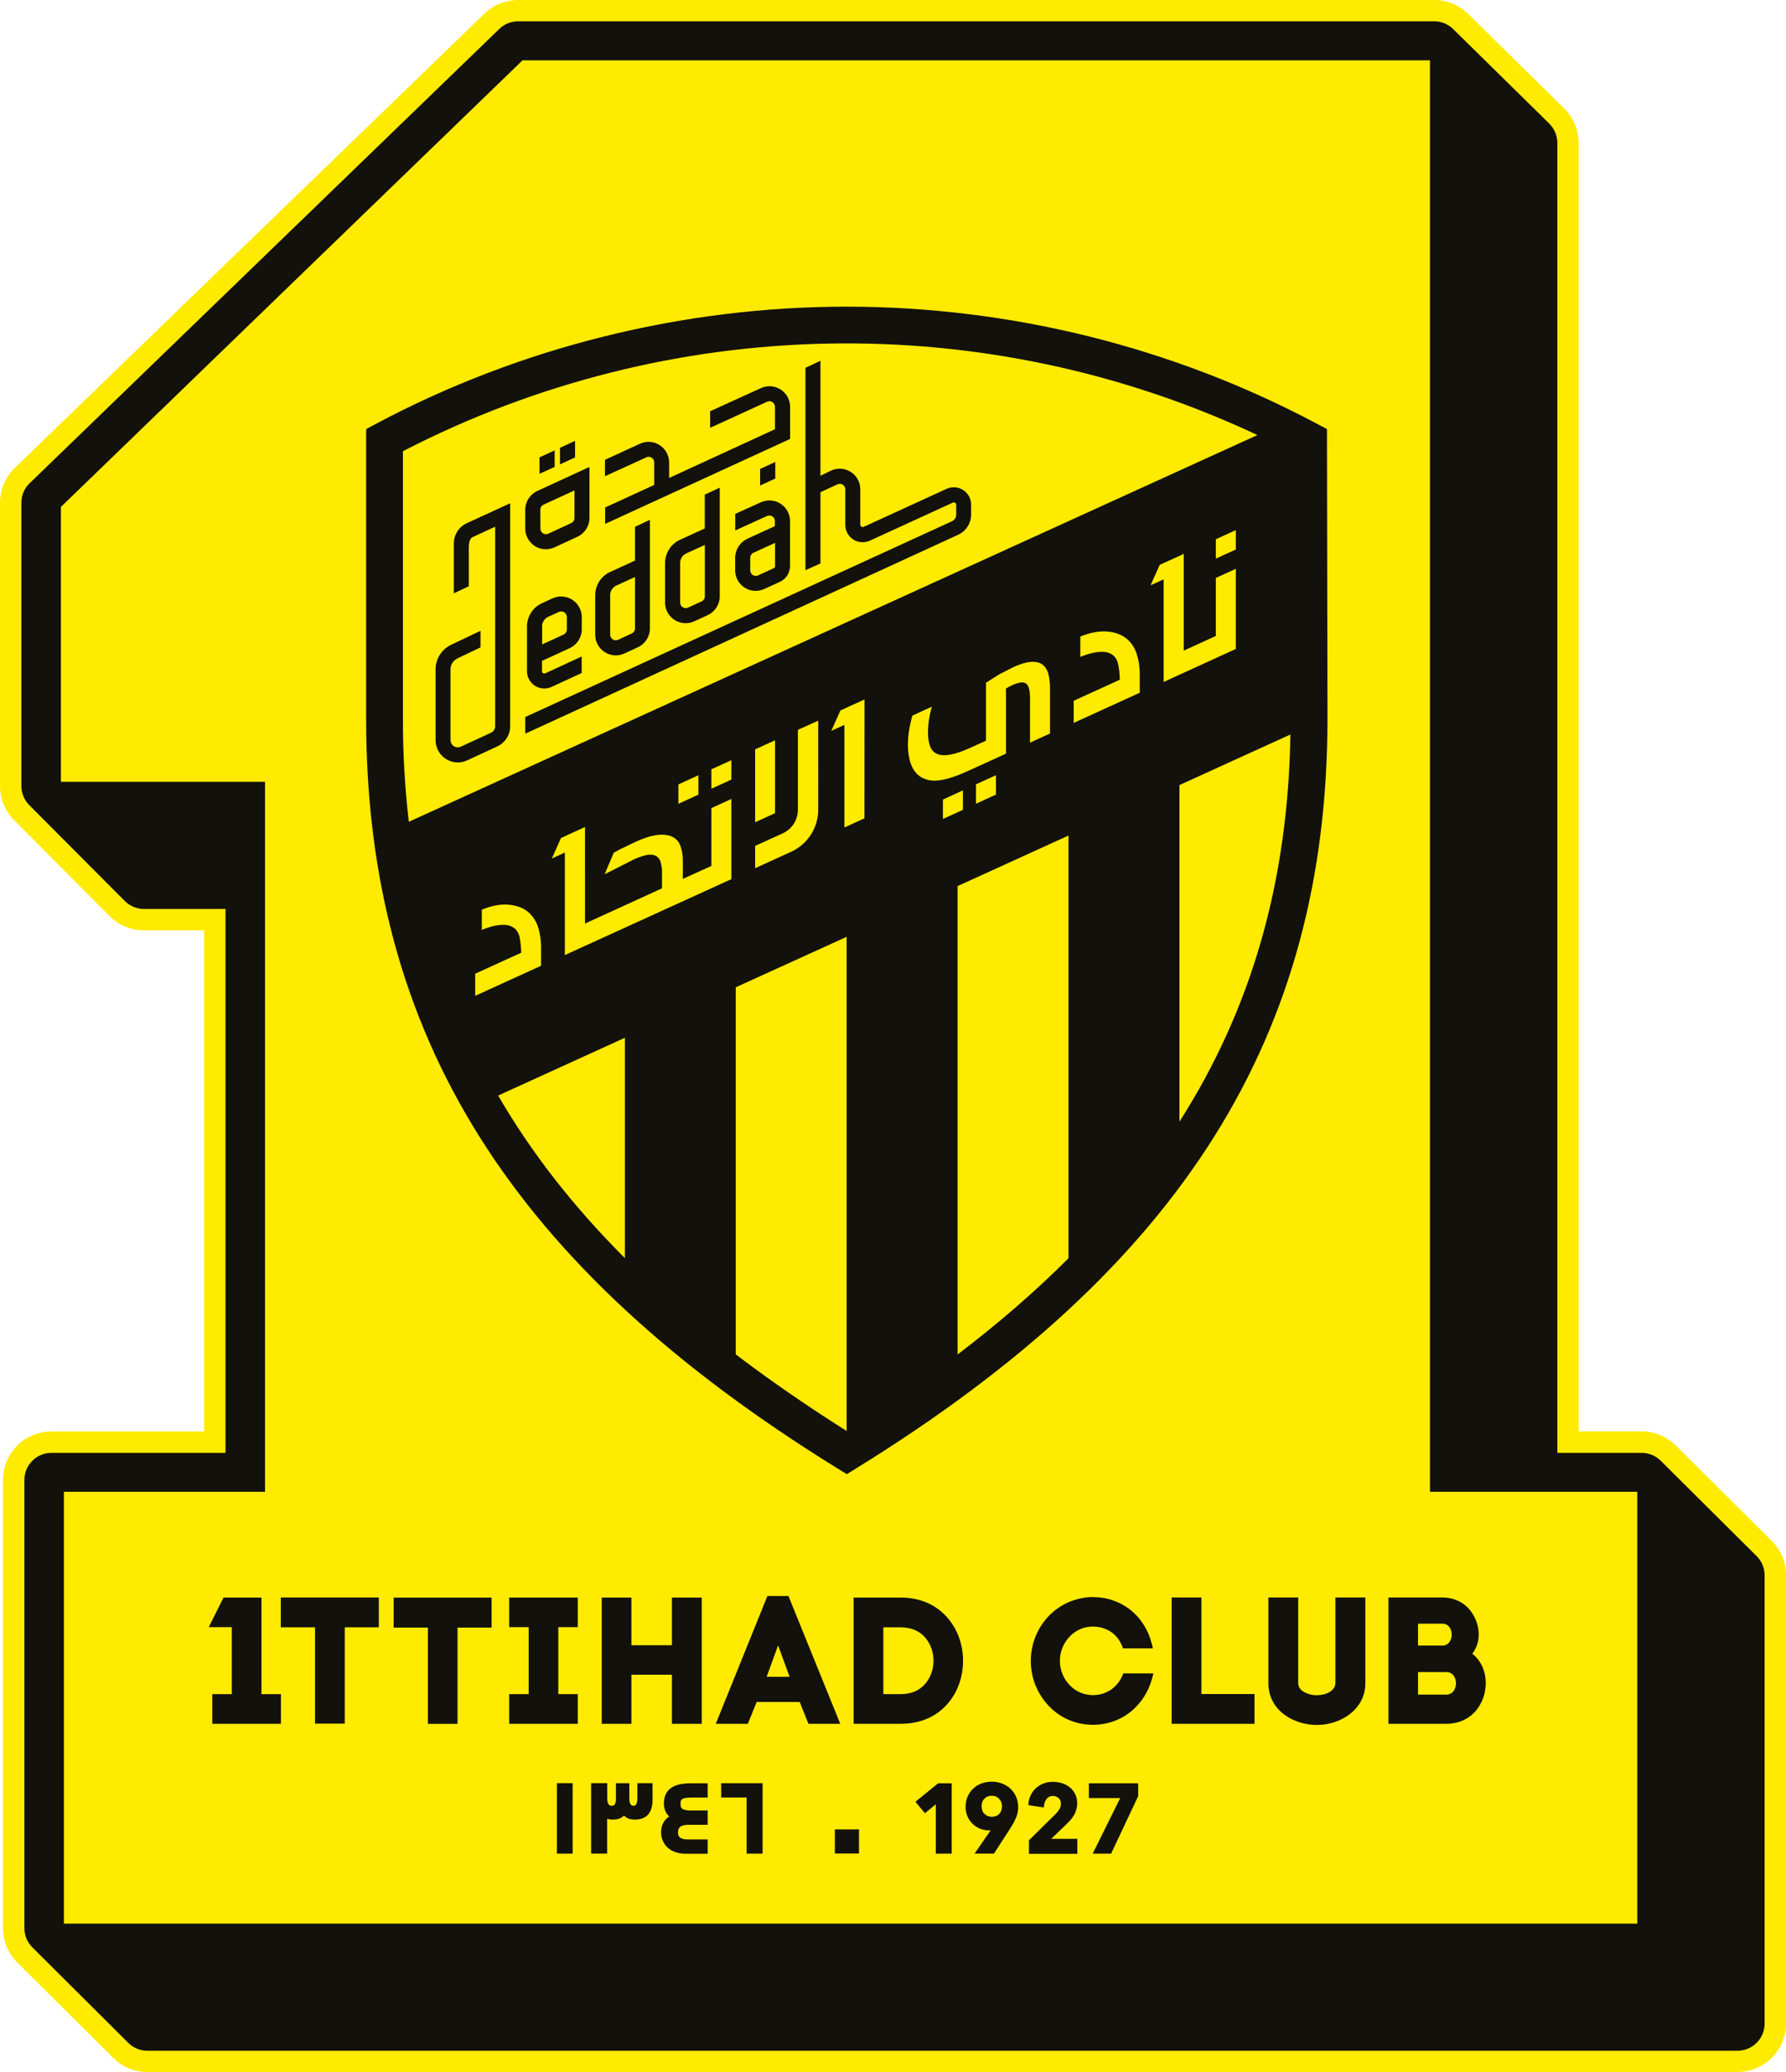
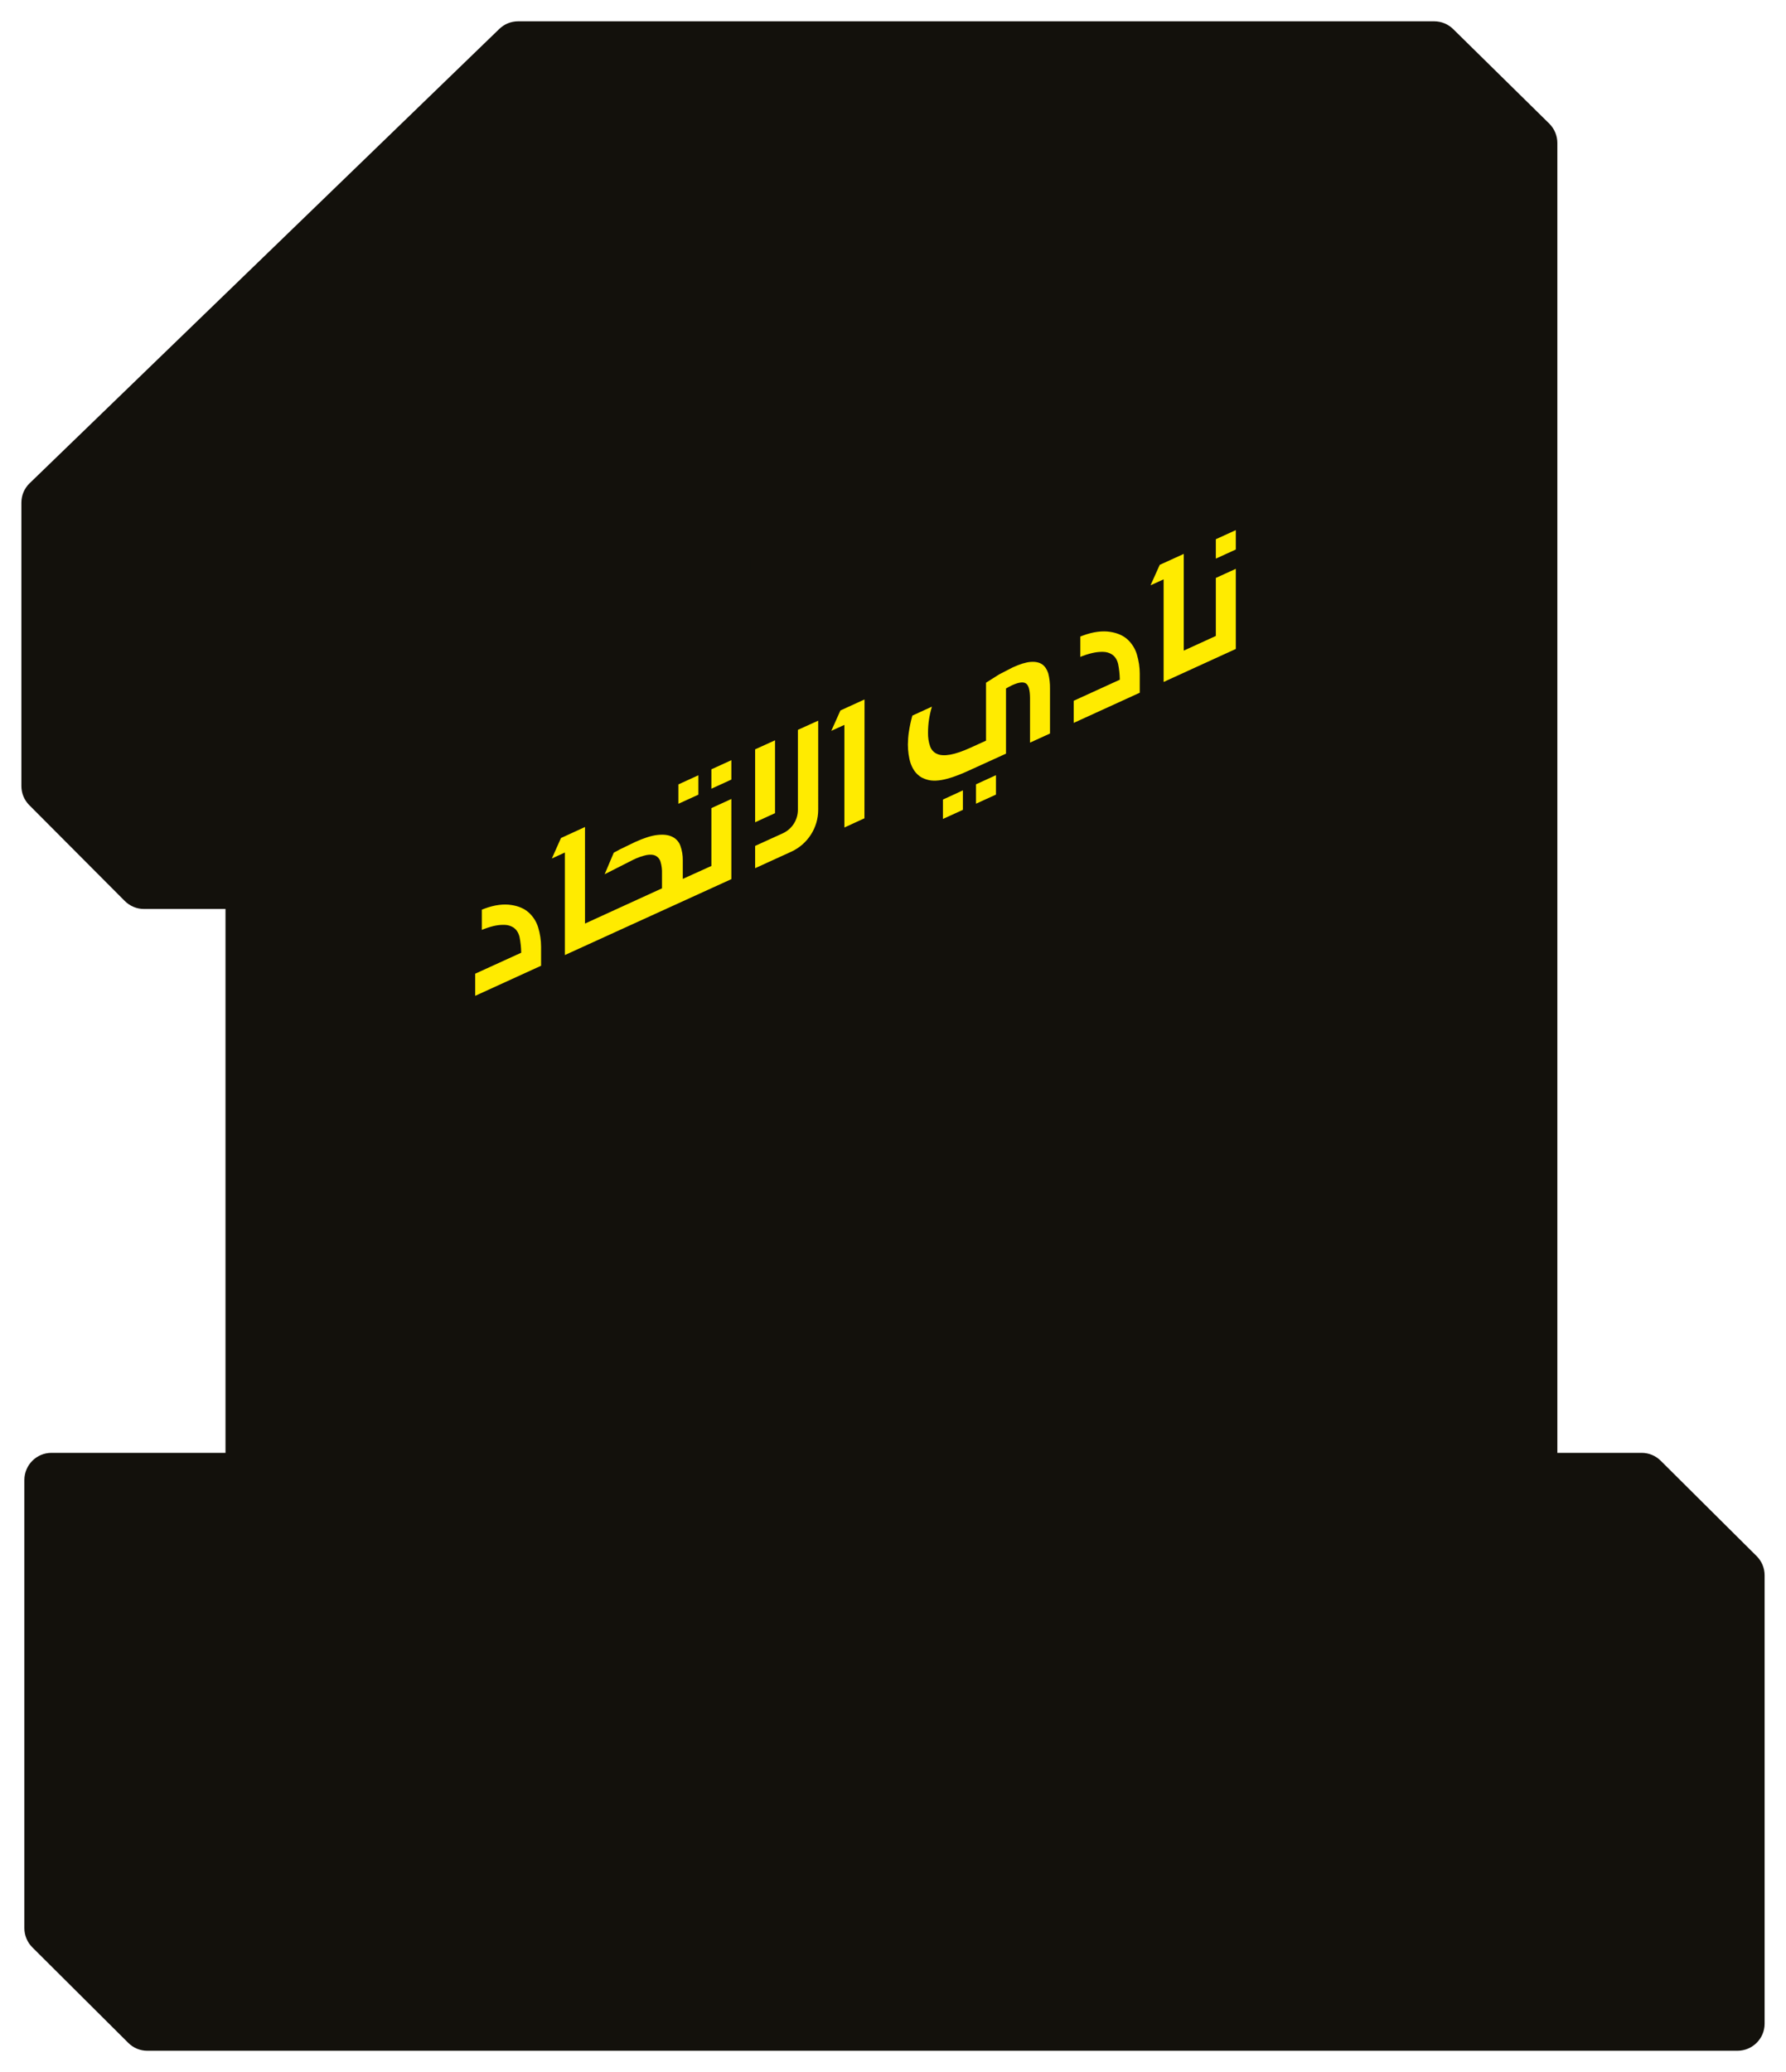
<svg xmlns="http://www.w3.org/2000/svg" viewBox="0 0 215.51 250">
-   <path d="M17.79 250c-1.54 0-3.03-.61-4.12-1.7L2.08 236.78c-1.1-1.1-1.72-2.59-1.72-4.14v-54.09c0-3.22 2.62-5.84 5.84-5.84h18.43v-60.46h-7.26c-1.55 0-3.04-.61-4.14-1.72L1.7 98.95C.61 97.86 0 96.37 0 94.83V60.66c0-1.58.65-3.1 1.78-4.2L58.46 1.64C59.55.59 61.01 0 62.52 0h110.54c1.54 0 3.01.6 4.1 1.68l11.59 11.41c1.11 1.1 1.74 2.6 1.74 4.16V172.7h7.6c1.54 0 3.02.61 4.12 1.7l11.58 11.51c1.1 1.1 1.72 2.59 1.72 4.14v54.1c0 3.22-2.62 5.84-5.84 5.84L17.79 250z" fill="#ffeb00" />
  <path d="M212.93 244.16v-54.1c0-.87-.35-1.7-.96-2.31l-11.58-11.51c-.61-.61-1.44-.95-2.3-.95h-10.17V17.25c0-.87-.35-1.71-.97-2.33l-11.6-11.41c-.61-.6-1.43-.94-2.29-.94H62.52c-.85 0-1.66.33-2.27.92L3.57 58.31c-.64.62-.99 1.46-.99 2.35v34.17c0 .87.34 1.7.95 2.31l11.53 11.57c.61.61 1.44.96 2.31.96h9.84v65.62h-21c-1.8 0-3.26 1.46-3.27 3.26v54.09c0 .87.35 1.7.96 2.31l11.58 11.53c.61.61 1.44.95 2.3.95h191.88c1.81-.01 3.27-1.47 3.27-3.27z" fill="#13110c" />
-   <path d="M7.71 232.09h189.85v-52.1h-25.01V7.28H63.05L7.35 61.16v33.17h24.63v85.66H7.71z" fill="#ffeb00" />
  <path d="M160.12 51.77l-1.17-.62C141.58 41.89 121.94 37 102.16 37s-39.42 4.89-56.8 14.14l-1.18.63v34.92c0 38.25 17.53 66.15 56.83 90.45l1.17.72 1.17-.72c39.3-24.3 56.83-52.19 56.83-90.45l-.06-34.92zm-4.41 36.85c-.29 17.62-4.6 32.94-13.39 46.71V94.72l13.39-6.1zM48.62 54.44c32.2-16.63 70.3-17.35 103.11-1.95L49.33 99.15c-.48-4.14-.72-8.3-.71-12.46V54.44zm11.49 77.74l15.29-6.97v26.58c-6.21-6.2-11.29-12.71-15.29-19.61zm28.67 31.23v-44.29l13.38-6.09v59.62c-4.8-3.03-9.26-6.11-13.38-9.24zm26.77.01v-56.51l13.38-6.1v51c-3.98 3.99-8.45 7.86-13.38 11.61h0zm-14.81 57.3h2.91v2.91h-2.91zm-33.54-5.58H69.1v8.51h-1.9zM76.91 215.15v1.79c0 .74-.21.93-.47.93-.29 0-.5-.18-.5-.93v-1.79h-1.62v1.8c0 .77-.19.92-.5.92s-.55-.16-.55-.93v-1.8h-1.94v8.5h1.93v-4.19c.22.06.44.09.66.09.62 0 1.07-.16 1.37-.49.35.35.75.49 1.33.49.61 0 1.16-.18 1.51-.53.28-.29.62-.83.61-1.85v-2.02l-1.83.01zm6.63 1.73h1.85v-1.72h-2.11c-2.11 0-3.17.82-3.17 2.44 0 .64.23 1.19.65 1.56-.62.38-.99 1.08-.99 1.88 0 1.57 1.19 2.62 2.96 2.62h2.66v-1.73h-2.36c-.87 0-1.22-.24-1.22-.84 0-.66.37-.92 1.33-.92h2.25v-1.73h-2.02c-1.16 0-1.25-.33-1.25-.79 0-.57.12-.77 1.42-.77zm3.48-1.73v1.72h3.07v6.78h1.93v-8.5zm26.18.01l-2.74 2.23 1.15 1.38 1.31-1.08v5.96h1.92v-8.49zm9.41 1.62c-.16-.36-.39-.69-.67-.96-.29-.27-.64-.49-1.01-.63-.4-.15-.82-.23-1.25-.23-.42 0-.84.07-1.23.21-.76.27-1.37.85-1.69 1.59-.17.4-.25.82-.25 1.25 0 .38.07.76.22 1.11.14.34.35.64.6.9.26.25.56.46.89.6.35.15.72.22 1.1.22l.22-.01-1.94 2.81h2.34l2.06-3.19.35-.6.27-.58c.08-.2.14-.41.18-.62.04-.23.06-.45.06-.68-.01-.41-.09-.81-.25-1.19zm-4.07 1.69c-.06-.17-.09-.34-.09-.52-.02-.35.1-.69.34-.94.23-.24.56-.36.89-.35.17 0 .35.03.5.1.29.13.52.38.64.68.06.16.09.32.09.49 0 .18-.03.36-.09.53-.06.15-.14.28-.25.4-.11.11-.25.2-.39.25-.16.06-.34.09-.51.09s-.34-.03-.49-.09c-.14-.06-.27-.15-.38-.26-.12-.1-.21-.23-.26-.38zm8.32 3.37l1.75-1.67.52-.53c.16-.18.31-.38.43-.59.13-.21.23-.44.3-.68.08-.26.12-.53.12-.79.02-.76-.32-1.48-.91-1.95-.28-.22-.6-.39-.94-.49-.35-.1-.71-.16-1.07-.16-.38 0-.76.06-1.11.19-.33.12-.63.3-.9.53-.26.22-.47.49-.63.8-.17.31-.27.66-.31 1.01l-.03.28 1.87.29.04-.29c.03-.3.15-.58.35-.81.18-.2.44-.3.7-.29.26-.01.51.08.7.25.18.17.28.42.27.67.01.24-.06.48-.18.68-.15.24-.33.47-.54.66l-3.13 3.08v1.64H130v-1.81h-3.14zm4.53-6.68v1.78h3.78l-3.32 6.71h2.22l3.27-6.94v-1.55zM63.59 80.98c0 1.15.93 2.09 2.08 2.09.3 0 .61-.07.88-.19l3.64-1.68v-1.99l-4.4 2.03c-.14.06-.31 0-.37-.14-.02-.04-.02-.07-.02-.11v-1.25l3.35-1.54c.88-.41 1.45-1.29 1.45-2.26v-1.5c-.01-1.37-1.13-2.48-2.5-2.47-.35 0-.7.08-1.02.22l-1.29.59c-1.09.5-1.79 1.59-1.8 2.79v3h0v2.41h0zm1.82-5.4c0-.5.29-.95.74-1.16l1.29-.59c.09-.04.18-.06.28-.06.13 0 .26.04.37.11.19.12.31.34.31.57v1.5c0 .26-.15.5-.39.61l-2.59 1.19v-2.17zm.46-9.31c.36 0 .71-.08 1.04-.23l2.77-1.28c.88-.41 1.45-1.29 1.45-2.26v-6.16l-6.3 2.9c-.88.41-1.45 1.29-1.45 2.26v2.28c.01 1.37 1.12 2.49 2.49 2.49zm-.67-4.77c0-.26.15-.5.39-.61l3.73-1.72v3.33c0 .26-.15.5-.39.61l-2.77 1.28c-.33.16-.73.01-.89-.32-.04-.09-.06-.19-.06-.29l-.01-2.28zm7.77 17.18c.71.46 1.61.52 2.38.16l1.63-.75c.88-.41 1.44-1.29 1.44-2.26v-7.61-5.5l-1.8.84v4.08l-3 1.37c-1.09.5-1.8 1.6-1.8 2.8v4.77c0 .85.43 1.64 1.15 2.1zm1.4-8.03l2.25-1.03v6.2c0 .26-.15.5-.39.61l-1.64.76c-.34.16-.74.01-.9-.33-.04-.09-.06-.18-.06-.28V71.8c0-.49.29-.94.74-1.15zm7.68-5.52c-1.09.5-1.8 1.6-1.8 2.8v4.77c0 1.37 1.11 2.49 2.48 2.49.36 0 .72-.08 1.05-.23l1.63-.75c.88-.41 1.44-1.29 1.44-2.26v-7.61-5.5l-1.81.84v4.08l-2.99 1.37zm3 6.82c0 .26-.15.5-.39.61l-1.63.75c-.34.16-.74.01-.9-.33-.04-.09-.06-.19-.06-.28v-4.77c0-.5.29-.95.74-1.16l2.24-1.02v6.2zm-7.06-16.77c.34-.16.74-.01.89.33.04.09.06.18.06.28v2.72l-5.92 2.72v1.98l22.32-10.25v-3.87c0-1.37-1.11-2.49-2.49-2.49-.36 0-.71.08-1.04.23l-6.12 2.79v2l6.87-3.15c.34-.16.74-.01.89.33.04.09.06.19.06.28v2.71l-12.77 5.88V55.8c0-1.37-1.11-2.49-2.49-2.49-.36 0-.71.08-1.04.23L73 55.48v1.98l4.99-2.28zm39.19 5.7c0-1.15-.94-2.09-2.09-2.09-.3 0-.6.07-.87.19l-10.01 4.59c-.14.06-.31 0-.37-.14-.02-.04-.03-.08-.03-.12v-4.27c0-1.37-1.11-2.49-2.49-2.49-.36 0-.71.08-1.04.23L99 57.4V43.53l-1.81.85V68.8l1.81-.82v-8.59l2.04-.95c.34-.16.74-.01.9.33.04.09.06.18.06.28v4.28c0 1.15.93 2.09 2.09 2.09.3 0 .6-.07.88-.19l10.01-4.59c.14-.06.31 0 .37.14.02.04.03.08.03.12v1.2c0 .34-.2.65-.51.79L63.38 86.51v2.01l52.24-24c.95-.44 1.56-1.39 1.56-2.44v-1.2zM88.71 67.3v1.5c-.01 1.37 1.1 2.49 2.47 2.49.36 0 .72-.08 1.05-.23l1.88-.86c.74-.34 1.22-1.09 1.22-1.91v-5.42c0-1.37-1.11-2.49-2.49-2.49-.36 0-.71.08-1.04.23L88.72 62v2l3.83-1.74c.34-.16.74-.01.89.33.04.09.06.19.06.28v.61l-3.36 1.54c-.86.43-1.43 1.31-1.43 2.28zm2.21-.61l2.6-1.19v2.81c0 .11-.06.21-.16.25l-1.88.86c-.34.16-.74.01-.89-.33-.04-.09-.06-.18-.06-.28v-1.5c0-.27.15-.51.39-.62zm-36.16-1.12v6.02l1.81-.86v-4.6c0-.9.2-1.21.51-1.35l2.67-1.23v24.07c0 .34-.2.65-.51.79l-3.64 1.68c-.44.2-.96.01-1.16-.43-.05-.11-.08-.24-.08-.36v-8.54c0-.57.33-1.09.86-1.33l2.76-1.32v-2l-3.51 1.67c-1.16.54-1.91 1.7-1.91 2.98v8.54c0 1.48 1.2 2.68 2.68 2.69.39 0 .78-.08 1.13-.25L60 90.06c.95-.44 1.56-1.39 1.56-2.44v-26.9l-5.24 2.41c-.95.44-1.56 1.4-1.56 2.44zm38.79-7.83v-2l-1.83.84v2zm-24.16-2.55v-2l-1.82.84v2zm-2.46 1.14v-1.99l-1.83.84v1.99zM31.55 192.75h-4.58l-1.78 3.57h2.78v8.08h-2.35v3.58h8.28v-3.58h-2.35zm2.33 3.59h4.13v11.62h3.59v-11.62h4.11v-3.6H33.88zm13.62.03h4.13v11.62h3.58v-11.62h4.11v-3.61H47.5zm13.94-.05h2.35v8.08h-2.35v3.58h8.28v-3.58h-2.35v-8.08h2.35v-3.57h-8.28zm19.64 2.18h-4.89v-5.75h-3.58v15.23h3.58v-5.92h4.89v5.92h3.6v-15.23h-3.6zm33.22-3.35c-1.38-1.57-3.32-2.4-5.6-2.4H103v15.23h5.7c2.31 0 4.25-.83 5.63-2.4 1.21-1.38 1.88-3.24 1.88-5.21 0-.95-.16-1.89-.48-2.78s-.8-1.72-1.43-2.44zm-1.66 5.23c.01 1-.33 1.97-.96 2.74-.71.84-1.74 1.28-2.98 1.28h-2.11v-8.06h2.11c1.24 0 2.28.44 2.98 1.28.64.78.97 1.76.96 2.76h0zm32.33-7.64h-3.59v15.24h10v-3.59h-6.41zm16.16 10.34c0 .94-1.16 1.45-2.23 1.45-.55.01-1.08-.13-1.56-.39-.31-.18-.69-.52-.69-1.04v-10.36h-3.6v10.34c0 3.27 3.02 5.04 5.86 5.04 2.87 0 5.84-1.88 5.84-5.02v-10.36h-3.61v10.34zm-25.62-1.09c-.28.75-.78 1.4-1.43 1.86-.66.45-1.44.68-2.24.67-1.05-.01-2.05-.44-2.77-1.21-1.57-1.64-1.57-4.22 0-5.85.72-.77 1.72-1.21 2.77-1.21 1.73 0 3.06.92 3.63 2.52l.04.11h3.61l-.14-.56c-.87-3.42-3.66-5.63-7.13-5.63-2 .02-3.91.84-5.3 2.28h0c-2.89 3.04-2.89 7.81 0 10.85 1.38 1.46 3.29 2.28 5.3 2.28 3.5 0 6.34-2.28 7.23-5.81l.1-.39h-3.61l-.06.09zm42.15-2.47c.4-.53.66-1.15.74-1.81.09-.76-.02-1.52-.31-2.22-.7-1.75-2.18-2.75-4.07-2.75h-6.48v15.24h6.97c1.45 0 2.68-.54 3.56-1.55.79-.95 1.22-2.14 1.21-3.37 0-1.44-.59-2.72-1.62-3.54zm-6.55-1.07v-2.55h2.92c.34-.01.66.14.86.41.19.26.29.58.28.9.01.33-.09.65-.28.92-.2.27-.52.42-.86.41h-2.92v-.09zm4.29 5.58c-.21.28-.54.44-.89.43h-3.4v-2.72h3.4c.35-.01.68.14.89.42.19.27.3.6.29.93.01.33-.1.66-.29.94h0zm-77.85 3.95h3.84l-6.25-15.42H92.6l-6.23 15.42h3.87l1.06-2.63h5.2l1.05 2.63zm-5.04-5.67l1.38-3.79 1.39 3.79h-2.77z" fill="#13110c" />
  <path d="M85.84 104.48l-3.45 1.56v-2.23c.01-.6-.09-1.2-.29-1.76-.17-.48-.52-.87-.98-1.09-.46-.23-1.05-.3-1.79-.22s-1.63.37-2.69.85l-1.84.89-.74.4-1.1 2.6 3.47-1.76c.51-.25 1.05-.44 1.6-.56.44-.08.79-.05 1.07.08.29.15.51.41.6.73.14.46.2.95.18 1.43v1.78l-9.29 4.25V99.78l-2.9 1.33-1.1 2.47 1.57-.72v12.37l20.09-9.16V96.4l-2.41 1.1v6.98zm15.57-18.76l-1.1 2.46 1.58-.72v12.38l2.42-1.11.01-14.34zm-7.89 3.6l-2.4 1.09v8.8l2.4-1.1zm-7.68 5.84l2.41-1.1v-2.34l-2.41 1.1zm-3.98 1.82l2.41-1.1v-2.34l-2.41 1.1zm-18.97 17.89c-.01-.61-.08-1.22-.2-1.82-.13-.53-.37-.9-.76-1.16-.3-.18-.64-.29-1-.3-.64-.02-1.34.05-2.53.5-.1.03-.18.08-.26.11v-2.45l.26-.1c1.32-.5 2.44-.6 3.3-.46.87.13 1.56.43 2.09.9.54.49.94 1.11 1.15 1.81.23.76.35 1.55.35 2.34v2.28l-7.95 3.63v-2.67l5.55-2.53v-.08zm62.87-34.71c-.35-.24-.8-.34-1.38-.3s-1.3.26-2.17.66l-1.65.85-1.58 1v6.99l-1.84.84c-.99.45-1.81.73-2.48.85-.66.12-1.2.09-1.59-.09-.4-.17-.7-.51-.84-.92-.18-.52-.26-1.07-.25-1.63 0-.54.04-1.08.12-1.61.08-.52.2-1.04.35-1.54l-2.36 1.08c-.19.67-.33 1.35-.43 2.03-.07.48-.1.96-.11 1.45 0 .78.12 1.65.33 2.27.22.61.57 1.27 1.32 1.71.59.29 1.13.46 2.06.36s2.11-.49 3.54-1.14l4.59-2.09v-7.86l.35-.2.4-.2c.8-.36 1.35-.43 1.67-.2s.47.81.48 1.72v5.41l2.41-1.1v-5.44c.01-.61-.06-1.22-.21-1.81-.15-.47-.39-.85-.73-1.09zm-7.99 16.81l2.41-1.1v-2.34l-2.41 1.1zm-3.99 1.84l2.41-1.1v-2.35l-2.41 1.11zm32.93-22.08l-3.87 1.77V66.83l-2.9 1.32-1.11 2.47 1.58-.72v12.38l8.71-3.98v-9.67l-2.41 1.1zm0-9.33l2.41-1.1v-2.34l-2.41 1.1zm-11.59 14.53c-.01-.61-.08-1.22-.2-1.82-.13-.54-.38-.91-.76-1.16-.3-.19-.65-.29-1-.3-.64-.02-1.34.06-2.54.5l-.26.11V76.8l.26-.1c1.32-.5 2.44-.6 3.31-.47s1.57.43 2.1.9c.54.49.94 1.12 1.15 1.82.23.76.35 1.55.35 2.34v2.29l-7.97 3.64v-2.67l5.56-2.54v-.08zm-38.84 6.13v9.64c0 1.22-.71 2.33-1.82 2.84l-3.34 1.52v2.69l4.36-1.99c1.98-.91 3.25-2.89 3.25-5.06V86.95l-2.45 1.11z" fill="#ffeb00" />
</svg>